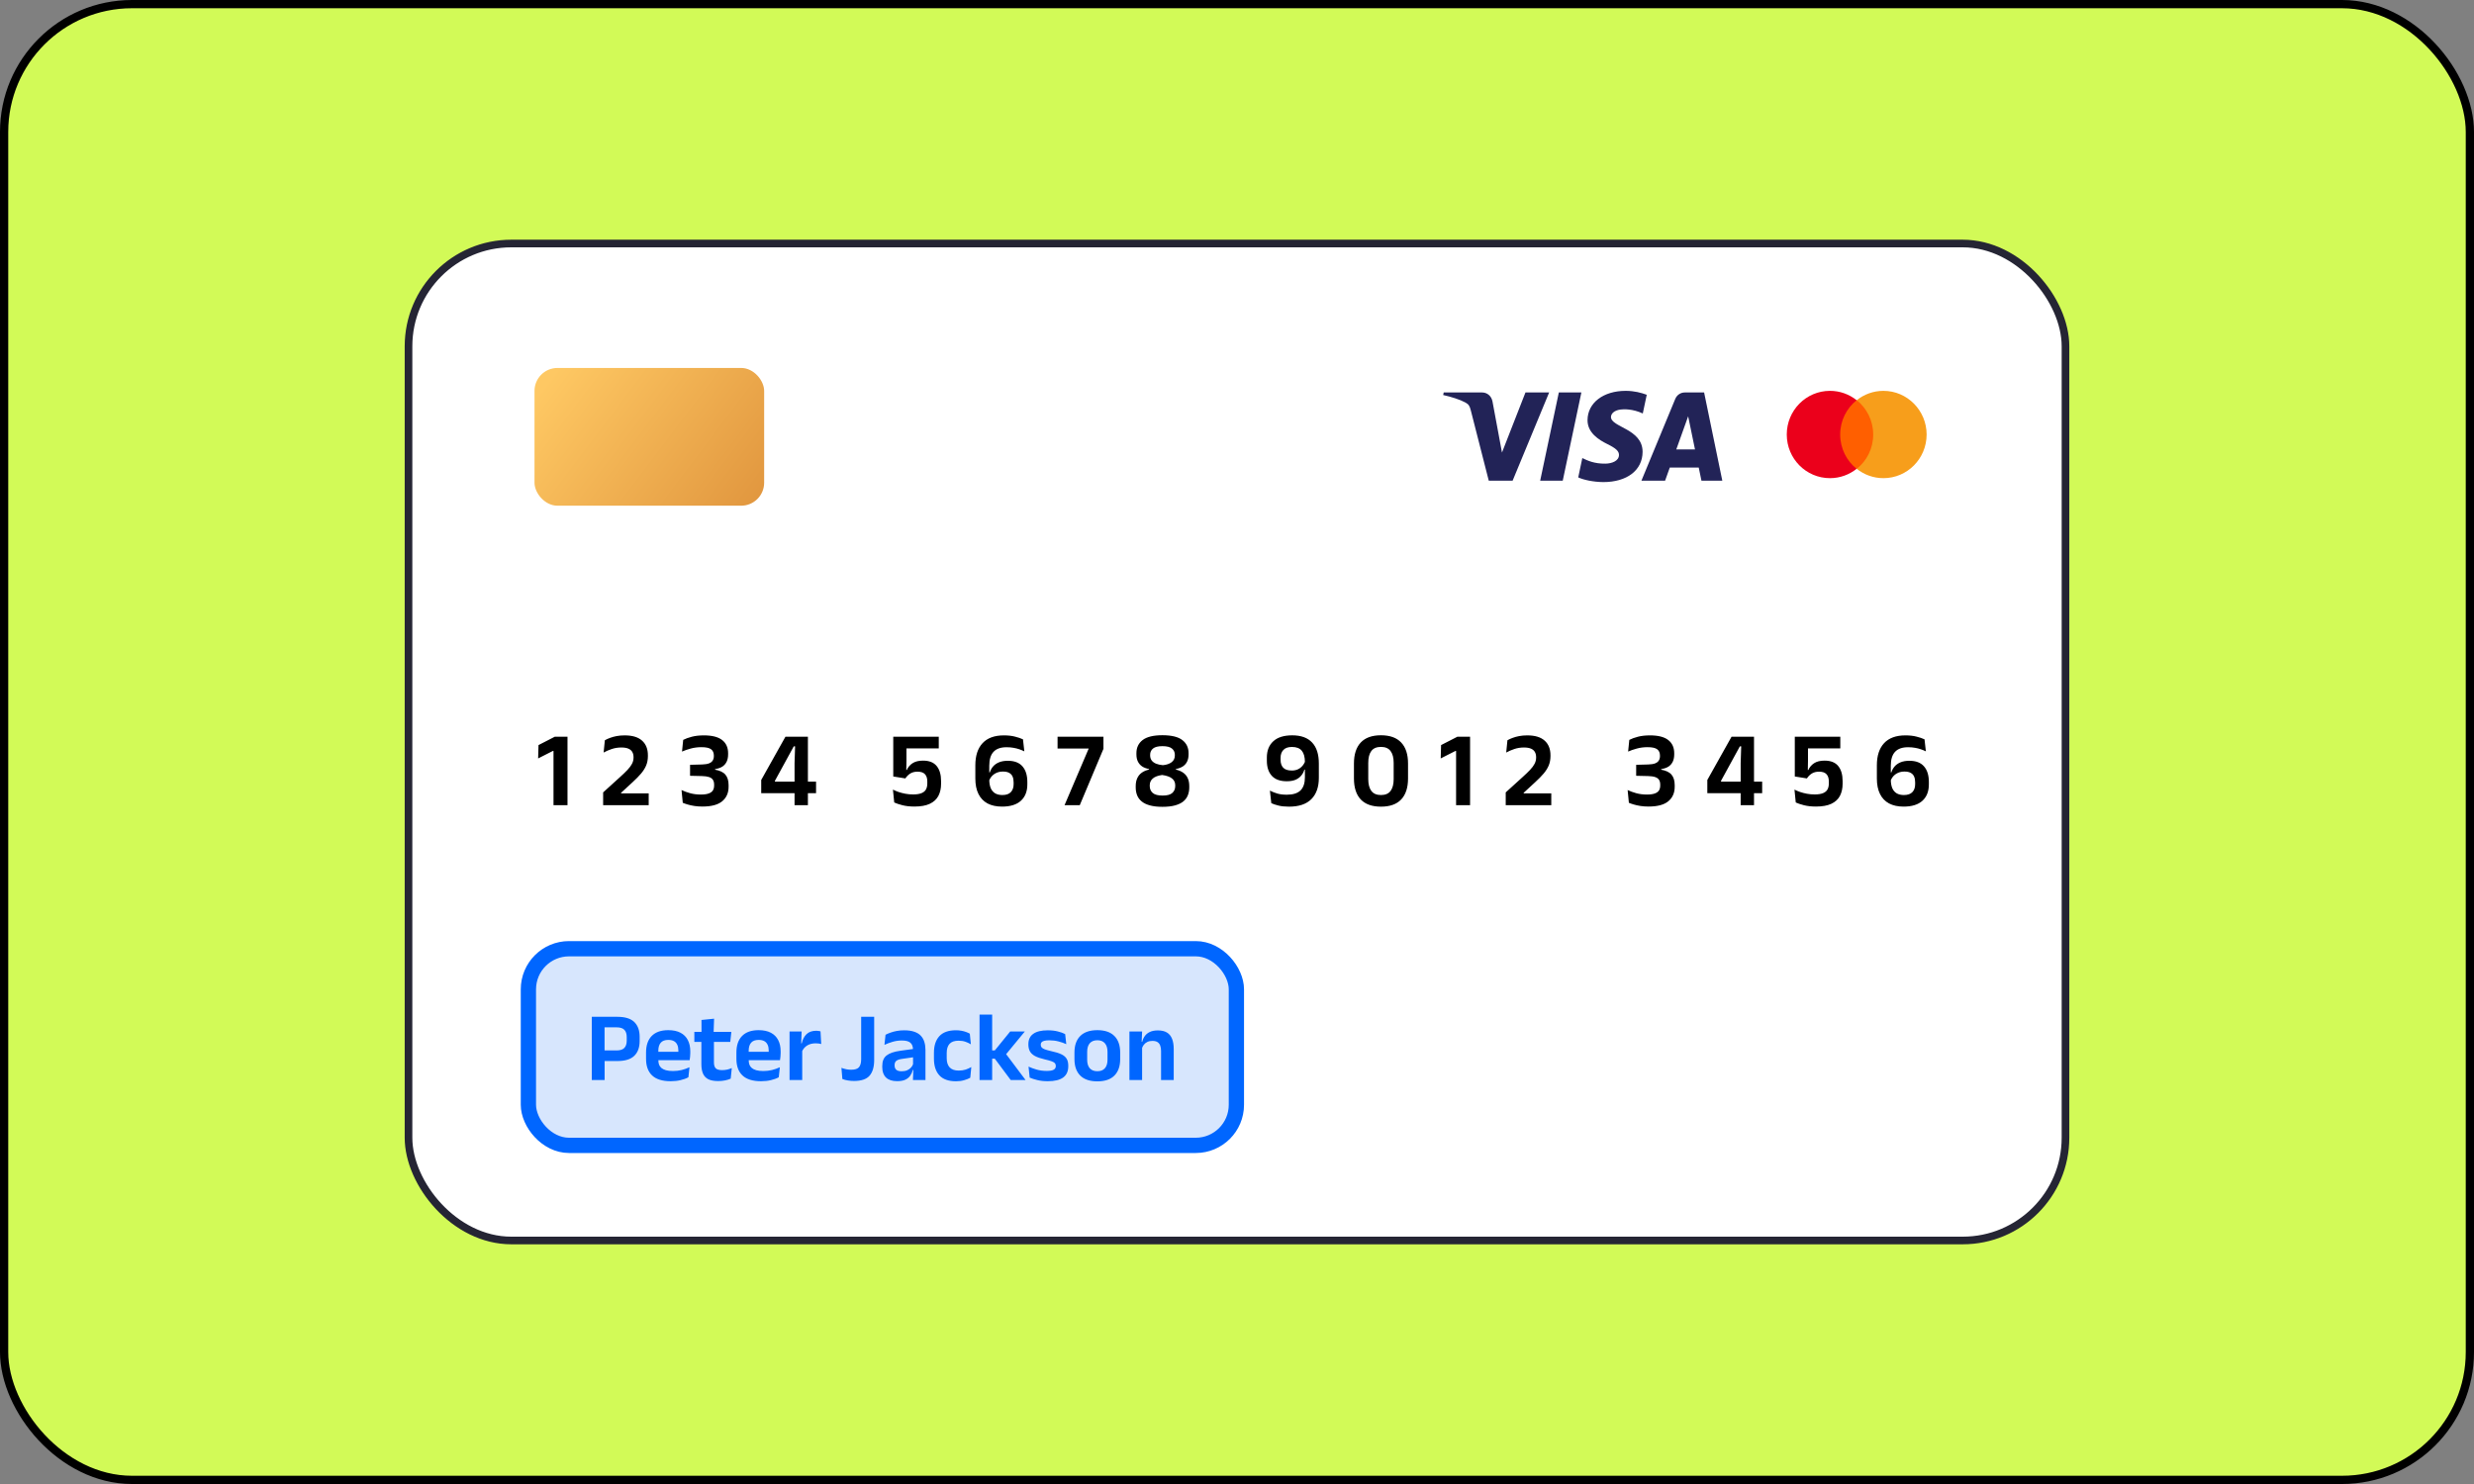
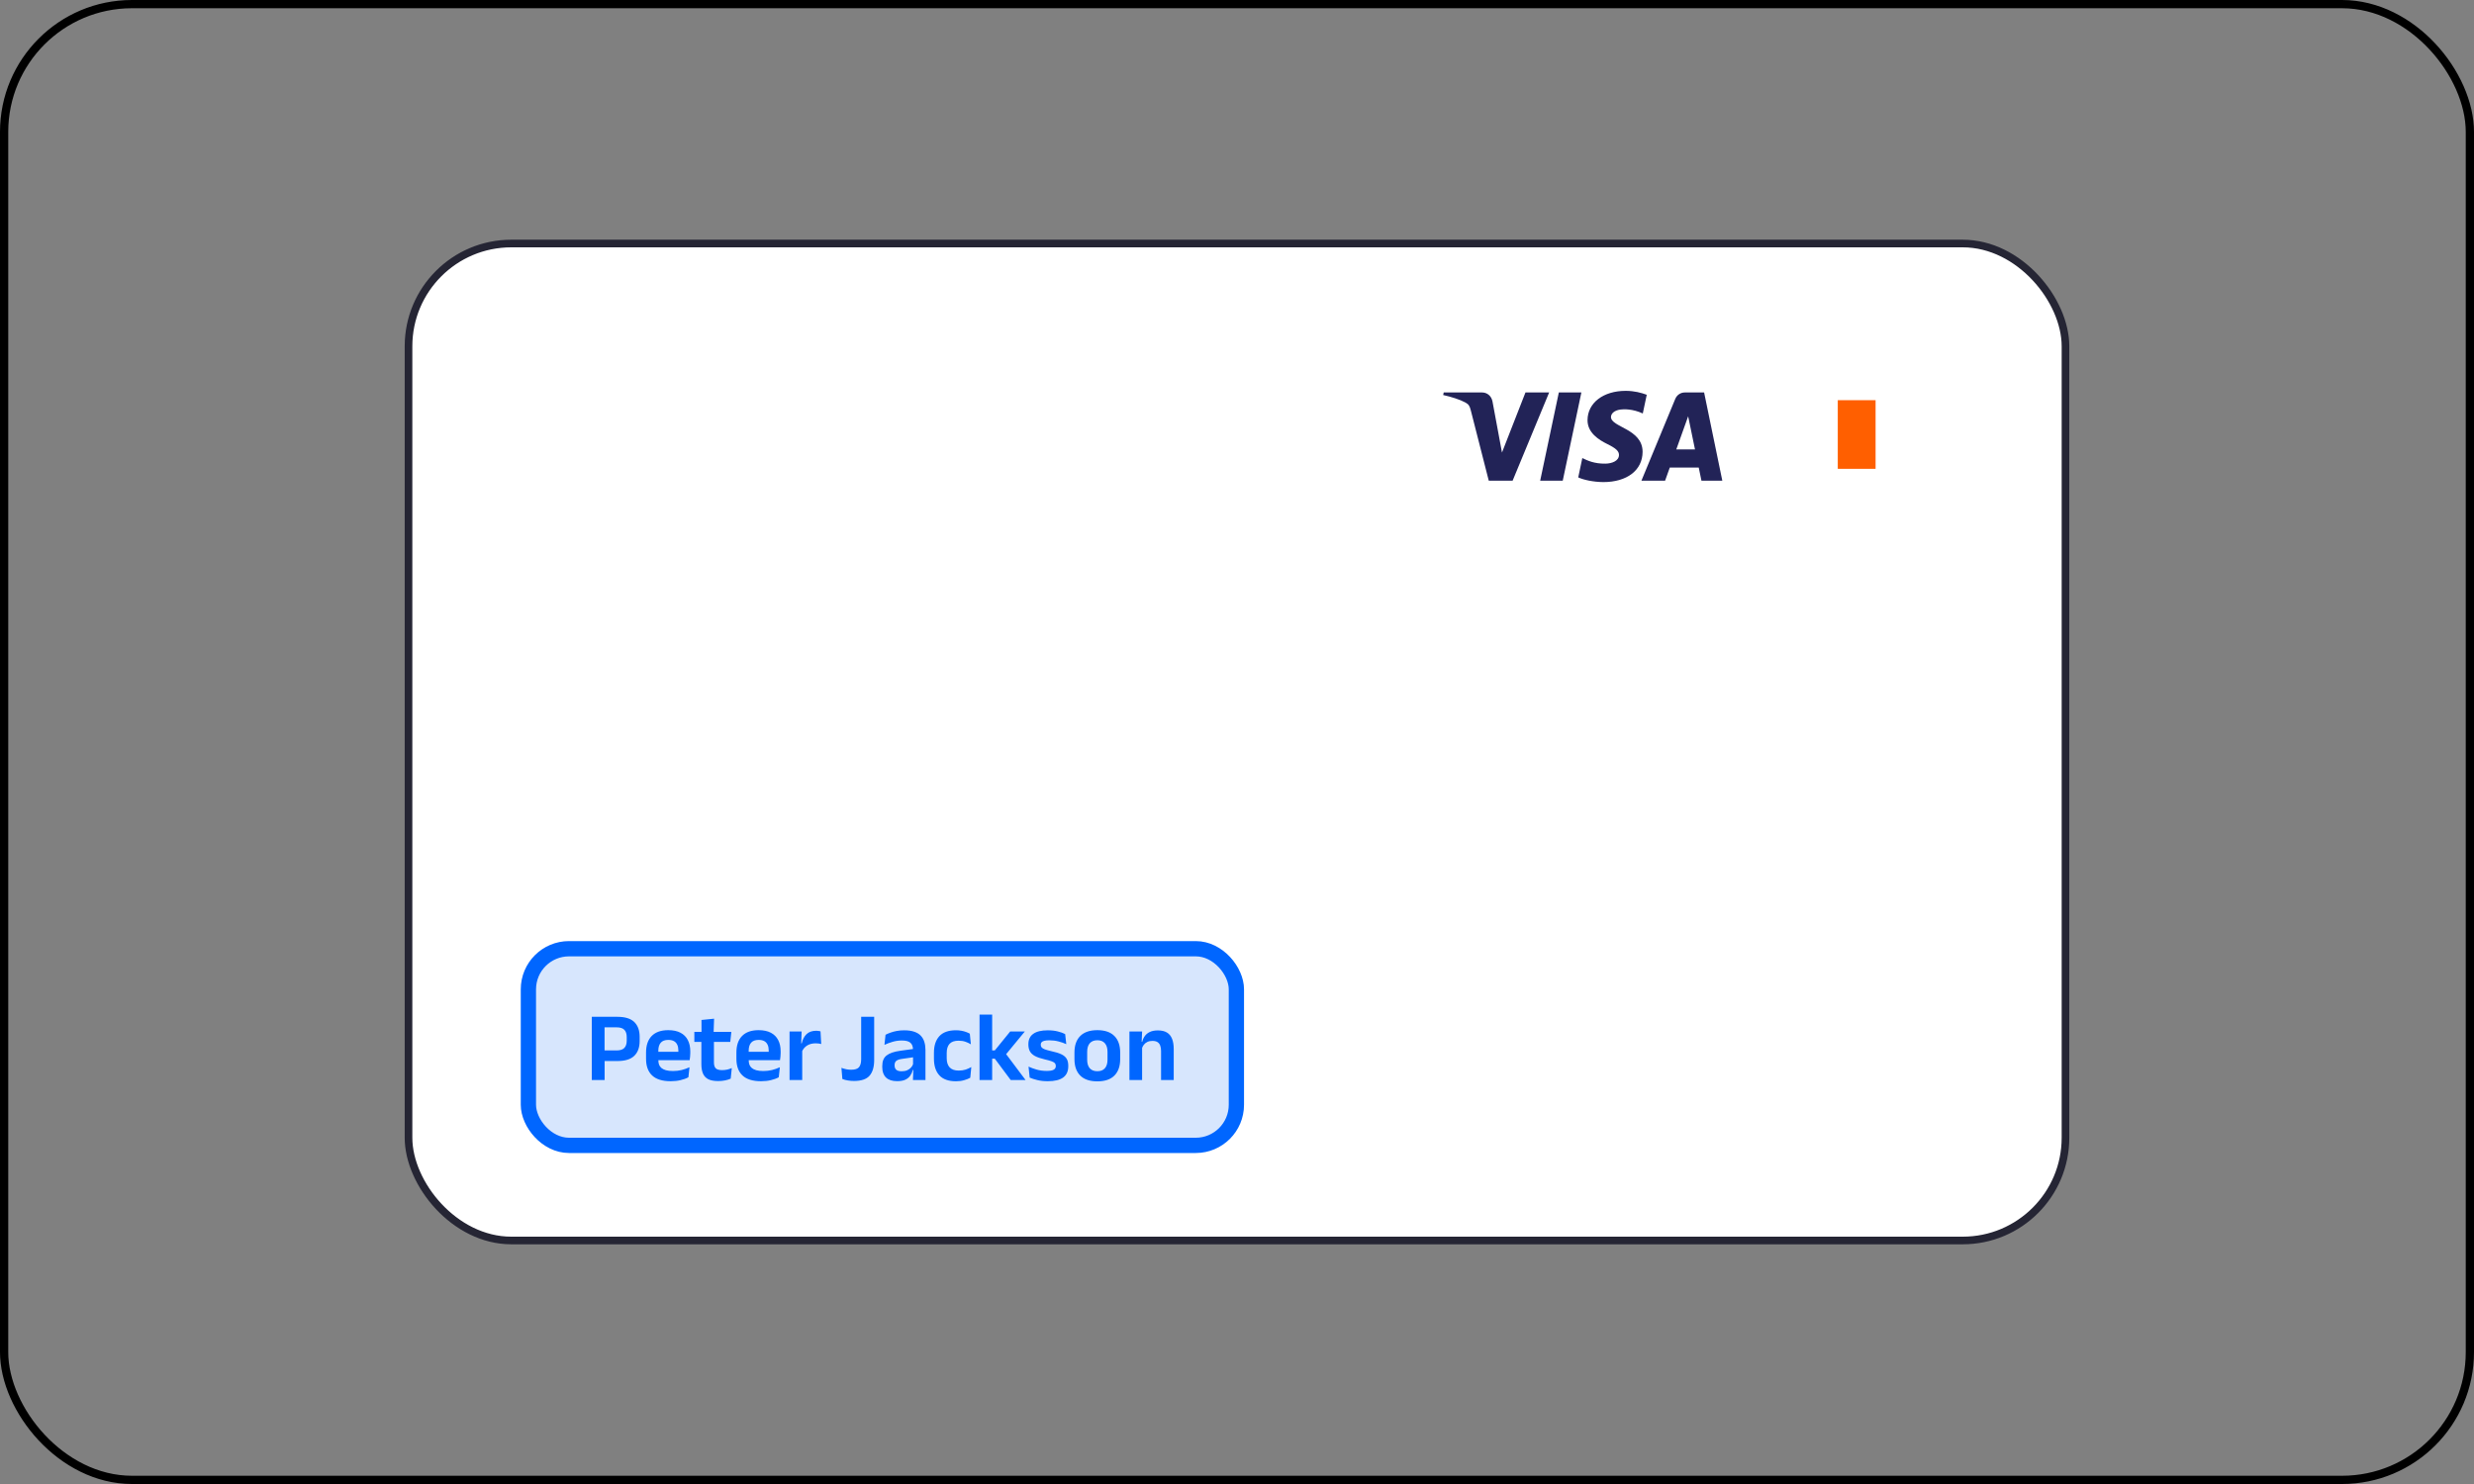
<svg xmlns="http://www.w3.org/2000/svg" width="300" height="180" viewBox="0 0 300 180" fill="none">
  <rect x="0" y="0" width="300" height="180" fill="#808080" stroke="none" />
-   <rect x="0.5" y="0.5" width="299" height="179" rx="15.5" fill="#D2FA57" />
  <rect x="0.5" y="0.5" width="299" height="179" rx="15.5" stroke="black" />
  <rect x="49.537" y="29.537" width="200.926" height="120.926" rx="12.463" fill="white" />
  <rect x="49.537" y="29.537" width="200.926" height="120.926" rx="12.463" stroke="#252534" stroke-width="0.926" />
  <g clip-path="url(#clip0_21685_80380)">
    <path d="M222.851 48.54H227.436V56.865H222.851V48.54Z" fill="#FF5F00" />
-     <path d="M223.142 52.703C223.142 51.011 223.928 49.511 225.136 48.54C224.248 47.834 223.128 47.407 221.905 47.407C219.008 47.407 216.665 49.776 216.665 52.703C216.665 55.63 219.008 57.998 221.905 57.998C223.128 57.998 224.248 57.571 225.136 56.865C223.928 55.909 223.142 54.394 223.142 52.703Z" fill="#EB001B" />
-     <path d="M233.624 52.703C233.624 55.63 231.28 57.998 228.384 57.998C227.161 57.998 226.04 57.571 225.152 56.865C226.375 55.894 227.146 54.394 227.146 52.703C227.146 51.011 226.36 49.511 225.152 48.54C226.04 47.834 227.161 47.407 228.384 47.407C231.28 47.407 233.624 49.79 233.624 52.703Z" fill="#F79E1B" />
  </g>
  <g clip-path="url(#clip1_21685_80380)">
    <path d="M192.506 50.945C192.487 52.487 193.864 53.347 194.9 53.859C195.966 54.383 196.323 54.72 196.319 55.189C196.311 55.907 195.469 56.224 194.682 56.237C193.307 56.258 192.508 55.861 191.873 55.561L191.378 57.906C192.016 58.203 193.196 58.463 194.419 58.474C197.292 58.474 199.171 57.038 199.182 54.813C199.193 51.988 195.322 51.831 195.349 50.569C195.358 50.186 195.719 49.777 196.509 49.673C196.901 49.621 197.981 49.581 199.206 50.152L199.687 47.883C199.028 47.64 198.181 47.407 197.127 47.407C194.423 47.407 192.522 48.862 192.506 50.945ZM204.307 47.603C203.782 47.603 203.34 47.913 203.143 48.388L199.039 58.307H201.91L202.481 56.709H205.989L206.32 58.307H208.85L206.642 47.603H204.307ZM204.708 50.495L205.537 54.514H203.268L204.708 50.495ZM189.026 47.603L186.763 58.307H189.499L191.76 47.603H189.026M184.98 47.603L182.132 54.889L180.981 48.694C180.846 48.002 180.312 47.603 179.719 47.603H175.065L175 47.914C175.955 48.124 177.041 48.462 177.699 48.824C178.101 49.046 178.216 49.239 178.348 49.765L180.53 58.307H183.42L187.852 47.603L184.98 47.603Z" fill="url(#paint0_linear_21685_80380)" />
  </g>
-   <path d="M67.119 97.667V91.089H67.034L65.254 91.992L65.299 90.374L67.275 89.36H68.816V97.667H67.119ZM73.137 97.667V96.113L75.191 94.248C75.551 93.923 75.85 93.635 76.088 93.383C76.331 93.128 76.513 92.883 76.634 92.649C76.76 92.41 76.823 92.161 76.823 91.901V91.836C76.823 91.594 76.773 91.386 76.673 91.212C76.578 91.039 76.422 90.905 76.205 90.809C75.989 90.714 75.703 90.666 75.347 90.666C74.931 90.666 74.539 90.729 74.171 90.855C73.802 90.98 73.478 91.121 73.196 91.277L73.345 89.789C73.523 89.685 73.731 89.589 73.969 89.503C74.208 89.412 74.474 89.338 74.769 89.282C75.068 89.225 75.395 89.197 75.75 89.197C76.686 89.197 77.388 89.41 77.856 89.834C78.329 90.255 78.565 90.848 78.565 91.615V91.706C78.565 92.122 78.496 92.499 78.357 92.837C78.218 93.171 78.012 93.5 77.739 93.825C77.466 94.146 77.124 94.495 76.712 94.872L75.315 96.159V96.497L74.593 96.23H78.662V97.667H73.137ZM85.178 97.829C84.823 97.829 84.494 97.805 84.19 97.758C83.891 97.71 83.625 97.652 83.391 97.582C83.157 97.513 82.957 97.444 82.793 97.374L82.643 95.827C82.947 95.975 83.296 96.102 83.69 96.211C84.084 96.319 84.511 96.373 84.97 96.373C85.382 96.373 85.705 96.33 85.939 96.243C86.177 96.157 86.346 96.033 86.446 95.873C86.546 95.708 86.595 95.509 86.595 95.275V95.177C86.595 94.939 86.548 94.744 86.452 94.592C86.357 94.441 86.201 94.328 85.984 94.254C85.768 94.181 85.477 94.139 85.113 94.131L83.677 94.098V92.766L85.113 92.727C85.469 92.718 85.752 92.675 85.965 92.597C86.177 92.514 86.329 92.4 86.42 92.252C86.515 92.105 86.563 91.925 86.563 91.713V91.641C86.563 91.303 86.45 91.05 86.225 90.881C86.004 90.712 85.614 90.627 85.055 90.627C84.596 90.627 84.162 90.684 83.755 90.796C83.352 90.905 83.001 91.026 82.702 91.16L82.845 89.743C83.131 89.596 83.482 89.468 83.898 89.36C84.314 89.251 84.801 89.197 85.36 89.197C86.353 89.197 87.089 89.386 87.57 89.763C88.051 90.14 88.292 90.673 88.292 91.362V91.492C88.292 91.83 88.236 92.122 88.123 92.369C88.01 92.616 87.839 92.818 87.609 92.974C87.38 93.125 87.081 93.229 86.712 93.286V93.526L86.634 93.344C87.25 93.444 87.689 93.645 87.954 93.949C88.218 94.252 88.35 94.681 88.35 95.236V95.431C88.35 96.176 88.09 96.763 87.57 97.192C87.055 97.617 86.257 97.829 85.178 97.829ZM96.349 97.667V92.571L96.414 90.53H96.252L93.97 94.703V95.405L93.32 94.807H98.956V96.211H92.306V94.605L95.244 89.36H97.968V97.667H96.349ZM110.885 97.829C110.331 97.829 109.843 97.775 109.423 97.667C109.003 97.558 108.673 97.448 108.435 97.335L108.279 95.775C108.474 95.875 108.699 95.97 108.955 96.061C109.211 96.148 109.488 96.219 109.787 96.276C110.086 96.332 110.398 96.36 110.723 96.36C111.152 96.36 111.492 96.308 111.743 96.204C111.995 96.1 112.175 95.951 112.283 95.756C112.391 95.556 112.445 95.318 112.445 95.041V94.781C112.445 94.399 112.35 94.107 112.159 93.903C111.973 93.7 111.674 93.598 111.262 93.598C110.911 93.598 110.617 93.674 110.378 93.825C110.14 93.977 109.943 94.174 109.787 94.417L108.318 94.183V89.36H113.836V90.777H109.917V92.317L109.897 93.39H109.962C110.11 93.056 110.339 92.785 110.651 92.577C110.968 92.365 111.395 92.259 111.932 92.259C112.677 92.259 113.228 92.478 113.583 92.915C113.938 93.349 114.116 93.955 114.116 94.735V95.067C114.116 95.63 114.008 96.12 113.791 96.536C113.574 96.947 113.23 97.266 112.757 97.491C112.285 97.717 111.661 97.829 110.885 97.829ZM121.508 97.836C120.819 97.836 120.231 97.708 119.746 97.452C119.265 97.192 118.899 96.809 118.648 96.302C118.396 95.795 118.271 95.169 118.271 94.423V92.824C118.271 91.667 118.561 90.775 119.142 90.146C119.727 89.514 120.589 89.197 121.729 89.197C122.244 89.197 122.693 89.247 123.074 89.347C123.46 89.442 123.785 89.553 124.049 89.678L124.212 91.134C124.021 91.039 123.817 90.954 123.601 90.881C123.388 90.807 123.154 90.749 122.899 90.705C122.647 90.658 122.366 90.634 122.054 90.634C121.347 90.634 120.821 90.82 120.474 91.193C120.132 91.561 119.961 92.12 119.961 92.87V94.527C119.961 94.956 120.019 95.312 120.136 95.593C120.257 95.871 120.435 96.081 120.669 96.224C120.907 96.362 121.2 96.432 121.547 96.432C122.015 96.432 122.359 96.313 122.58 96.074C122.801 95.836 122.912 95.52 122.912 95.125V94.885C122.912 94.616 122.87 94.386 122.788 94.196C122.706 94.001 122.569 93.851 122.379 93.747C122.192 93.639 121.939 93.585 121.618 93.585C121.345 93.585 121.094 93.632 120.864 93.728C120.639 93.823 120.444 93.96 120.279 94.137C120.119 94.315 119.995 94.527 119.909 94.774L119.746 93.689H120.026C120.108 93.424 120.238 93.186 120.416 92.974C120.598 92.761 120.836 92.592 121.131 92.467C121.43 92.341 121.791 92.278 122.216 92.278C123.005 92.278 123.594 92.504 123.984 92.954C124.378 93.401 124.576 94.033 124.576 94.852V95.145C124.576 95.985 124.318 96.644 123.802 97.121C123.286 97.597 122.522 97.836 121.508 97.836ZM129.086 97.667L132.017 90.796H128.241V89.36H133.805V90.829L130.932 97.667H129.086ZM140.955 97.862C140.366 97.862 139.866 97.805 139.454 97.693C139.042 97.584 138.709 97.426 138.453 97.218C138.197 97.01 138.011 96.763 137.894 96.477C137.777 96.187 137.718 95.866 137.718 95.515V95.353C137.718 94.976 137.781 94.653 137.907 94.384C138.033 94.111 138.215 93.89 138.453 93.721C138.696 93.548 138.99 93.422 139.337 93.344V93.279C139.003 93.219 138.722 93.112 138.492 92.961C138.267 92.805 138.095 92.605 137.978 92.363C137.861 92.12 137.803 91.836 137.803 91.511V91.349C137.803 90.681 138.054 90.153 138.557 89.763C139.064 89.373 139.863 89.178 140.955 89.178C142.06 89.178 142.864 89.373 143.367 89.763C143.874 90.153 144.127 90.681 144.127 91.349V91.511C144.127 91.841 144.069 92.127 143.952 92.369C143.835 92.612 143.662 92.809 143.432 92.961C143.202 93.108 142.921 93.214 142.587 93.279V93.344C142.938 93.427 143.233 93.552 143.471 93.721C143.714 93.89 143.898 94.109 144.023 94.378C144.149 94.646 144.212 94.971 144.212 95.353V95.515C144.212 95.853 144.156 96.165 144.043 96.451C143.935 96.737 143.755 96.986 143.503 97.199C143.252 97.407 142.918 97.569 142.502 97.686C142.086 97.803 141.571 97.862 140.955 97.862ZM140.981 96.497C141.536 96.497 141.928 96.391 142.158 96.178C142.392 95.966 142.509 95.689 142.509 95.346V95.242C142.509 94.9 142.379 94.627 142.119 94.423C141.863 94.215 141.462 94.074 140.916 94.001C140.405 94.074 140.028 94.217 139.785 94.43C139.543 94.642 139.421 94.913 139.421 95.242V95.346C139.421 95.689 139.541 95.966 139.779 96.178C140.022 96.391 140.422 96.497 140.981 96.497ZM141.007 92.811C141.445 92.772 141.796 92.655 142.06 92.46C142.329 92.261 142.463 91.984 142.463 91.628V91.557C142.463 91.236 142.344 90.98 142.106 90.79C141.872 90.599 141.488 90.504 140.955 90.504C140.435 90.504 140.056 90.599 139.818 90.79C139.584 90.98 139.467 91.234 139.467 91.55V91.628C139.467 91.862 139.528 92.064 139.649 92.233C139.77 92.397 139.944 92.527 140.169 92.623C140.399 92.718 140.678 92.781 141.007 92.811ZM156.694 89.191C157.76 89.191 158.564 89.481 159.106 90.062C159.652 90.638 159.925 91.487 159.925 92.61V94.345C159.925 95.463 159.621 96.326 159.015 96.932C158.412 97.539 157.509 97.842 156.304 97.842C155.815 97.842 155.392 97.799 155.037 97.712C154.686 97.626 154.393 97.528 154.159 97.42L153.99 95.899C154.259 96.033 154.556 96.15 154.881 96.25C155.206 96.345 155.591 96.393 156.038 96.393C156.792 96.393 157.346 96.219 157.702 95.873C158.057 95.522 158.235 94.991 158.235 94.28V92.447C158.235 91.828 158.109 91.366 157.858 91.063C157.606 90.755 157.21 90.601 156.668 90.601C156.196 90.601 155.847 90.723 155.622 90.965C155.396 91.204 155.284 91.52 155.284 91.914V92.168C155.284 92.571 155.39 92.887 155.602 93.117C155.819 93.346 156.168 93.461 156.649 93.461C156.909 93.461 157.145 93.416 157.357 93.325C157.574 93.229 157.76 93.093 157.916 92.915C158.077 92.738 158.198 92.527 158.28 92.285L158.54 93.351H158.17C158.092 93.628 157.962 93.873 157.78 94.085C157.602 94.298 157.37 94.464 157.084 94.586C156.798 94.703 156.447 94.761 156.031 94.761C155.23 94.761 154.627 94.542 154.224 94.105C153.821 93.663 153.62 93.05 153.62 92.265V91.882C153.62 91.045 153.88 90.389 154.4 89.912C154.92 89.431 155.685 89.191 156.694 89.191ZM167.457 97.842C166.378 97.842 165.562 97.552 165.007 96.971C164.457 96.386 164.181 95.535 164.181 94.417V92.61C164.181 91.496 164.457 90.647 165.007 90.062C165.557 89.477 166.374 89.184 167.457 89.184C168.541 89.184 169.358 89.477 169.908 90.062C170.463 90.647 170.74 91.496 170.74 92.61V94.417C170.74 95.535 170.463 96.386 169.908 96.971C169.358 97.552 168.541 97.842 167.457 97.842ZM167.457 96.432C167.986 96.432 168.374 96.267 168.621 95.938C168.872 95.604 168.998 95.123 168.998 94.495V92.538C168.998 91.906 168.872 91.425 168.621 91.095C168.374 90.762 167.986 90.595 167.457 90.595C166.924 90.595 166.534 90.762 166.287 91.095C166.04 91.425 165.917 91.906 165.917 92.538V94.495C165.917 95.123 166.043 95.604 166.294 95.938C166.545 96.267 166.933 96.432 167.457 96.432ZM176.567 97.667V91.089H176.482L174.701 91.992L174.747 90.374L176.723 89.36H178.263V97.667H176.567ZM182.585 97.667V96.113L184.639 94.248C184.999 93.923 185.298 93.635 185.536 93.383C185.779 93.128 185.961 92.883 186.082 92.649C186.208 92.41 186.271 92.161 186.271 91.901V91.836C186.271 91.594 186.221 91.386 186.121 91.212C186.026 91.039 185.87 90.905 185.653 90.809C185.436 90.714 185.15 90.666 184.795 90.666C184.379 90.666 183.987 90.729 183.619 90.855C183.25 90.98 182.925 91.121 182.644 91.277L182.793 89.789C182.971 89.685 183.179 89.589 183.417 89.503C183.655 89.412 183.922 89.338 184.217 89.282C184.516 89.225 184.843 89.197 185.198 89.197C186.134 89.197 186.836 89.41 187.304 89.834C187.776 90.255 188.013 90.848 188.013 91.615V91.706C188.013 92.122 187.943 92.499 187.805 92.837C187.666 93.171 187.46 93.5 187.187 93.825C186.914 94.146 186.572 94.495 186.16 94.872L184.763 96.159V96.497L184.041 96.23H188.11V97.667H182.585ZM199.904 97.829C199.549 97.829 199.22 97.805 198.916 97.758C198.617 97.71 198.351 97.652 198.117 97.582C197.883 97.513 197.684 97.444 197.519 97.374L197.369 95.827C197.673 95.975 198.022 96.102 198.416 96.211C198.81 96.319 199.237 96.373 199.696 96.373C200.108 96.373 200.431 96.33 200.665 96.243C200.903 96.157 201.072 96.033 201.172 95.873C201.272 95.708 201.321 95.509 201.321 95.275V95.177C201.321 94.939 201.274 94.744 201.178 94.592C201.083 94.441 200.927 94.328 200.71 94.254C200.494 94.181 200.203 94.139 199.839 94.131L198.403 94.098V92.766L199.839 92.727C200.195 92.718 200.479 92.675 200.691 92.597C200.903 92.514 201.055 92.4 201.146 92.252C201.241 92.105 201.289 91.925 201.289 91.713V91.641C201.289 91.303 201.176 91.05 200.951 90.881C200.73 90.712 200.34 90.627 199.781 90.627C199.322 90.627 198.888 90.684 198.481 90.796C198.078 90.905 197.727 91.026 197.428 91.16L197.571 89.743C197.857 89.596 198.208 89.468 198.624 89.36C199.04 89.251 199.527 89.197 200.086 89.197C201.079 89.197 201.815 89.386 202.296 89.763C202.777 90.14 203.018 90.673 203.018 91.362V91.492C203.018 91.83 202.962 92.122 202.849 92.369C202.736 92.616 202.565 92.818 202.335 92.974C202.106 93.125 201.807 93.229 201.438 93.286V93.526L201.36 93.344C201.976 93.444 202.416 93.645 202.68 93.949C202.944 94.252 203.076 94.681 203.076 95.236V95.431C203.076 96.176 202.816 96.763 202.296 97.192C201.781 97.617 200.983 97.829 199.904 97.829ZM211.075 97.667V92.571L211.14 90.53H210.978L208.696 94.703V95.405L208.046 94.807H213.682V96.211H207.032V94.605L209.97 89.36H212.694V97.667H211.075ZM220.206 97.829C219.652 97.829 219.164 97.775 218.744 97.667C218.323 97.558 217.994 97.448 217.756 97.335L217.6 95.775C217.795 95.875 218.02 95.97 218.276 96.061C218.531 96.148 218.809 96.219 219.108 96.276C219.407 96.332 219.719 96.36 220.044 96.36C220.473 96.36 220.813 96.308 221.064 96.204C221.316 96.1 221.495 95.951 221.604 95.756C221.712 95.556 221.766 95.318 221.766 95.041V94.781C221.766 94.399 221.671 94.107 221.48 93.903C221.294 93.7 220.995 93.598 220.583 93.598C220.232 93.598 219.938 93.674 219.699 93.825C219.461 93.977 219.264 94.174 219.108 94.417L217.639 94.183V89.36H223.157V90.777H219.238V92.317L219.218 93.39H219.283C219.431 93.056 219.66 92.785 219.972 92.577C220.289 92.365 220.715 92.259 221.253 92.259C221.998 92.259 222.548 92.478 222.904 92.915C223.259 93.349 223.437 93.955 223.437 94.735V95.067C223.437 95.63 223.328 96.12 223.112 96.536C222.895 96.947 222.551 97.266 222.078 97.491C221.606 97.717 220.982 97.829 220.206 97.829ZM230.828 97.836C230.139 97.836 229.552 97.708 229.067 97.452C228.586 97.192 228.22 96.809 227.968 96.302C227.717 95.795 227.591 95.169 227.591 94.423V92.824C227.591 91.667 227.882 90.775 228.462 90.146C229.047 89.514 229.91 89.197 231.049 89.197C231.565 89.197 232.014 89.247 232.395 89.347C232.781 89.442 233.106 89.553 233.37 89.678L233.532 91.134C233.342 91.039 233.138 90.954 232.921 90.881C232.709 90.807 232.475 90.749 232.219 90.705C231.968 90.658 231.686 90.634 231.374 90.634C230.668 90.634 230.142 90.82 229.795 91.193C229.453 91.561 229.281 92.12 229.281 92.87V94.527C229.281 94.956 229.34 95.312 229.457 95.593C229.578 95.871 229.756 96.081 229.99 96.224C230.228 96.362 230.521 96.432 230.867 96.432C231.335 96.432 231.68 96.313 231.901 96.074C232.122 95.836 232.232 95.52 232.232 95.125V94.885C232.232 94.616 232.191 94.386 232.109 94.196C232.027 94.001 231.89 93.851 231.699 93.747C231.513 93.639 231.26 93.585 230.939 93.585C230.666 93.585 230.415 93.632 230.185 93.728C229.96 93.823 229.765 93.96 229.6 94.137C229.44 94.315 229.316 94.527 229.229 94.774L229.067 93.689H229.346C229.429 93.424 229.559 93.186 229.736 92.974C229.918 92.761 230.157 92.592 230.451 92.467C230.75 92.341 231.112 92.278 231.537 92.278C232.326 92.278 232.915 92.504 233.305 92.954C233.699 93.401 233.896 94.033 233.896 94.852V95.145C233.896 95.985 233.639 96.644 233.123 97.121C232.607 97.597 231.842 97.836 230.828 97.836Z" fill="black" />
-   <rect x="64.815" y="44.63" width="27.847" height="16.708" rx="2.785" fill="url(#paint1_linear_21685_80380)" />
  <rect x="64.074" y="115.074" width="85.852" height="23.852" rx="4.926" fill="#D7E6FD" stroke="#0066FF" stroke-width="1.852" />
  <path d="M72.812 128.696V127.412H74.768C75.2 127.412 75.512 127.312 75.704 127.112C75.9 126.908 75.998 126.614 75.998 126.23V125.792C75.998 125.4 75.902 125.106 75.71 124.91C75.518 124.71 75.206 124.61 74.774 124.61H72.812V123.332H74.864C75.796 123.332 76.478 123.542 76.91 123.962C77.346 124.382 77.564 124.978 77.564 125.75V126.278C77.564 127.05 77.346 127.646 76.91 128.066C76.478 128.486 75.796 128.696 74.864 128.696H72.812ZM71.762 131V123.332H73.31V127.778L73.316 128.492V131H71.762ZM81.329 131.144C80.321 131.144 79.571 130.912 79.079 130.448C78.587 129.984 78.341 129.312 78.341 128.432V127.664C78.341 126.792 78.571 126.122 79.031 125.654C79.491 125.186 80.159 124.952 81.035 124.952C81.627 124.952 82.121 125.056 82.517 125.264C82.913 125.472 83.209 125.768 83.405 126.152C83.605 126.532 83.705 126.988 83.705 127.52V127.73C83.705 127.874 83.697 128.022 83.681 128.174C83.669 128.322 83.651 128.462 83.627 128.594H82.235C82.247 128.374 82.253 128.166 82.253 127.97C82.257 127.77 82.259 127.59 82.259 127.43C82.259 127.154 82.215 126.92 82.127 126.728C82.039 126.532 81.905 126.384 81.725 126.284C81.545 126.184 81.315 126.134 81.035 126.134C80.623 126.134 80.319 126.248 80.123 126.476C79.927 126.704 79.829 127.028 79.829 127.448V127.994L79.835 128.168V128.63C79.835 128.814 79.863 128.984 79.919 129.14C79.979 129.296 80.077 129.432 80.213 129.548C80.349 129.66 80.529 129.748 80.753 129.812C80.981 129.876 81.265 129.908 81.605 129.908C81.973 129.908 82.323 129.868 82.655 129.788C82.991 129.704 83.309 129.592 83.609 129.452L83.477 130.664C83.209 130.812 82.893 130.928 82.529 131.012C82.169 131.1 81.769 131.144 81.329 131.144ZM79.157 128.594V127.574H83.315V128.594H79.157ZM87.089 131.126C86.589 131.126 86.189 131.052 85.889 130.904C85.593 130.752 85.379 130.524 85.247 130.22C85.115 129.916 85.049 129.542 85.049 129.098V125.666H86.573V128.87C86.573 129.19 86.645 129.426 86.789 129.578C86.937 129.726 87.195 129.8 87.563 129.8C87.779 129.8 87.987 129.778 88.187 129.734C88.387 129.686 88.571 129.624 88.739 129.548L88.607 130.832C88.407 130.924 88.177 130.996 87.917 131.048C87.661 131.1 87.385 131.126 87.089 131.126ZM84.197 126.374V125.162H88.685L88.553 126.374H84.197ZM85.067 125.276L85.061 123.716L86.591 123.56L86.531 125.276H85.067ZM92.286 131.144C91.278 131.144 90.528 130.912 90.036 130.448C89.544 129.984 89.298 129.312 89.298 128.432V127.664C89.298 126.792 89.528 126.122 89.988 125.654C90.448 125.186 91.116 124.952 91.992 124.952C92.584 124.952 93.078 125.056 93.474 125.264C93.87 125.472 94.166 125.768 94.362 126.152C94.562 126.532 94.662 126.988 94.662 127.52V127.73C94.662 127.874 94.654 128.022 94.638 128.174C94.626 128.322 94.608 128.462 94.584 128.594H93.192C93.204 128.374 93.21 128.166 93.21 127.97C93.214 127.77 93.216 127.59 93.216 127.43C93.216 127.154 93.172 126.92 93.084 126.728C92.996 126.532 92.862 126.384 92.682 126.284C92.502 126.184 92.272 126.134 91.992 126.134C91.58 126.134 91.276 126.248 91.08 126.476C90.884 126.704 90.786 127.028 90.786 127.448V127.994L90.792 128.168V128.63C90.792 128.814 90.82 128.984 90.876 129.14C90.936 129.296 91.034 129.432 91.17 129.548C91.306 129.66 91.486 129.748 91.71 129.812C91.938 129.876 92.222 129.908 92.562 129.908C92.93 129.908 93.28 129.868 93.612 129.788C93.948 129.704 94.266 129.592 94.566 129.452L94.434 130.664C94.166 130.812 93.85 130.928 93.486 131.012C93.126 131.1 92.726 131.144 92.286 131.144ZM90.114 128.594V127.574H94.272V128.594H90.114ZM97.236 127.58L96.846 126.554H97.218C97.326 126.078 97.522 125.704 97.806 125.432C98.09 125.16 98.484 125.024 98.988 125.024C99.092 125.024 99.186 125.032 99.27 125.048C99.354 125.06 99.43 125.076 99.498 125.096L99.582 126.632C99.494 126.604 99.392 126.584 99.276 126.572C99.16 126.556 99.038 126.548 98.91 126.548C98.502 126.548 98.154 126.638 97.866 126.818C97.582 126.998 97.372 127.252 97.236 127.58ZM95.742 131V125.114H97.206L97.14 126.92L97.278 126.974V131H95.742ZM103.562 131.114C103.314 131.114 103.066 131.094 102.818 131.054C102.57 131.014 102.346 130.954 102.146 130.874L102.032 129.524C102.224 129.596 102.416 129.652 102.608 129.692C102.804 129.732 103.006 129.752 103.214 129.752C103.682 129.752 104 129.648 104.168 129.44C104.34 129.228 104.426 128.906 104.426 128.474V123.332H106.004V128.57C106.004 129.406 105.818 130.04 105.446 130.472C105.074 130.9 104.446 131.114 103.562 131.114ZM110.705 131L110.759 129.56L110.717 129.428V127.586L110.711 127.322C110.711 126.938 110.605 126.656 110.393 126.476C110.185 126.296 109.843 126.206 109.367 126.206C108.963 126.206 108.583 126.26 108.227 126.368C107.875 126.472 107.549 126.594 107.249 126.734L107.381 125.51C107.557 125.418 107.757 125.332 107.981 125.252C108.209 125.168 108.463 125.1 108.743 125.048C109.023 124.996 109.325 124.97 109.649 124.97C110.129 124.97 110.535 125.028 110.867 125.144C111.199 125.256 111.463 125.418 111.659 125.63C111.859 125.842 112.003 126.096 112.091 126.392C112.179 126.684 112.223 127.008 112.223 127.364V131H110.705ZM108.779 131.138C108.195 131.138 107.749 130.992 107.441 130.7C107.137 130.408 106.985 129.992 106.985 129.452V129.284C106.985 128.712 107.161 128.29 107.513 128.018C107.865 127.742 108.423 127.552 109.187 127.448L110.855 127.22L110.945 128.21L109.409 128.432C109.073 128.476 108.833 128.556 108.689 128.672C108.549 128.788 108.479 128.958 108.479 129.182V129.242C108.479 129.462 108.547 129.634 108.683 129.758C108.823 129.878 109.041 129.938 109.337 129.938C109.601 129.938 109.827 129.896 110.015 129.812C110.203 129.728 110.357 129.618 110.477 129.482C110.601 129.342 110.689 129.186 110.741 129.014L110.957 129.776H110.693C110.629 130.028 110.525 130.258 110.381 130.466C110.241 130.67 110.043 130.834 109.787 130.958C109.531 131.078 109.195 131.138 108.779 131.138ZM115.927 131.15C115.019 131.15 114.345 130.91 113.905 130.43C113.469 129.95 113.251 129.276 113.251 128.408V127.688C113.251 126.824 113.471 126.154 113.911 125.678C114.351 125.202 115.023 124.964 115.927 124.964C116.163 124.964 116.383 124.984 116.587 125.024C116.795 125.06 116.983 125.11 117.151 125.174C117.323 125.238 117.473 125.306 117.601 125.378L117.727 126.668C117.531 126.544 117.311 126.44 117.067 126.356C116.827 126.272 116.549 126.23 116.233 126.23C115.737 126.23 115.373 126.358 115.141 126.614C114.913 126.866 114.799 127.234 114.799 127.718V128.354C114.799 128.834 114.917 129.204 115.153 129.464C115.393 129.724 115.761 129.854 116.257 129.854C116.573 129.854 116.853 129.814 117.097 129.734C117.341 129.65 117.569 129.548 117.781 129.428L117.655 130.724C117.459 130.836 117.213 130.934 116.917 131.018C116.621 131.106 116.291 131.15 115.927 131.15ZM122.561 131L120.629 128.408H120.107V127.406H120.635L122.495 125.114H124.271L121.883 128.012V127.7L124.361 131H122.561ZM118.781 131V123.068H120.311V131H118.781ZM127.049 131.144C126.577 131.144 126.157 131.098 125.789 131.006C125.425 130.918 125.115 130.818 124.859 130.706L124.721 129.374C125.025 129.514 125.359 129.636 125.723 129.74C126.091 129.844 126.495 129.896 126.935 129.896C127.319 129.896 127.597 129.848 127.769 129.752C127.941 129.652 128.027 129.504 128.027 129.308V129.272C128.027 129.14 127.987 129.032 127.907 128.948C127.831 128.864 127.695 128.788 127.499 128.72C127.303 128.648 127.027 128.572 126.671 128.492C126.179 128.376 125.789 128.242 125.501 128.09C125.217 127.934 125.013 127.744 124.889 127.52C124.765 127.292 124.703 127.02 124.703 126.704V126.65C124.703 126.094 124.901 125.676 125.297 125.396C125.693 125.112 126.279 124.97 127.055 124.97C127.515 124.97 127.921 125.016 128.273 125.108C128.629 125.196 128.925 125.302 129.161 125.426L129.299 126.65C129.019 126.518 128.705 126.408 128.357 126.32C128.009 126.228 127.635 126.182 127.235 126.182C126.975 126.182 126.769 126.204 126.617 126.248C126.469 126.288 126.363 126.346 126.299 126.422C126.235 126.498 126.203 126.59 126.203 126.698V126.728C126.203 126.848 126.237 126.952 126.305 127.04C126.377 127.128 126.507 127.208 126.695 127.28C126.883 127.348 127.147 127.422 127.487 127.502C127.983 127.606 128.381 127.728 128.681 127.868C128.981 128.008 129.199 128.188 129.335 128.408C129.471 128.624 129.539 128.908 129.539 129.26V129.332C129.539 129.94 129.333 130.394 128.921 130.694C128.509 130.994 127.885 131.144 127.049 131.144ZM133.068 131.162C132.156 131.162 131.464 130.928 130.992 130.46C130.524 129.992 130.29 129.326 130.29 128.462V127.664C130.29 126.796 130.524 126.128 130.992 125.66C131.464 125.188 132.156 124.952 133.068 124.952C133.976 124.952 134.664 125.188 135.132 125.66C135.6 126.128 135.834 126.796 135.834 127.664V128.462C135.834 129.326 135.6 129.992 135.132 130.46C134.668 130.928 133.98 131.162 133.068 131.162ZM133.068 129.932C133.468 129.932 133.772 129.812 133.98 129.572C134.192 129.332 134.298 128.988 134.298 128.54V127.586C134.298 127.13 134.192 126.782 133.98 126.542C133.772 126.298 133.468 126.176 133.068 126.176C132.664 126.176 132.356 126.298 132.144 126.542C131.936 126.782 131.832 127.13 131.832 127.586V128.54C131.832 128.988 131.936 129.332 132.144 129.572C132.356 129.812 132.664 129.932 133.068 129.932ZM140.791 131V127.466C140.791 127.218 140.757 127.004 140.689 126.824C140.625 126.644 140.517 126.504 140.365 126.404C140.213 126.304 140.005 126.254 139.741 126.254C139.509 126.254 139.305 126.296 139.129 126.38C138.957 126.464 138.815 126.578 138.703 126.722C138.595 126.862 138.513 127.022 138.457 127.202L138.217 126.362H138.505C138.569 126.102 138.675 125.868 138.823 125.66C138.975 125.452 139.179 125.288 139.435 125.168C139.695 125.044 140.019 124.982 140.407 124.982C140.859 124.982 141.225 125.068 141.505 125.24C141.785 125.408 141.991 125.66 142.123 125.996C142.259 126.332 142.327 126.748 142.327 127.244V131H140.791ZM136.957 131V125.114H138.493L138.433 126.548L138.493 126.674V131H136.957Z" fill="#0066FF" />
  <defs>
    <linearGradient id="paint0_linear_21685_80380" x1="1731.23" y1="80.674" x2="1763.66" y2="-1055.87" gradientUnits="userSpaceOnUse">
      <stop stop-color="#222357" />
      <stop offset="1" stop-color="#254AA5" />
    </linearGradient>
    <linearGradient id="paint1_linear_21685_80380" x1="67.599" y1="44.63" x2="96.143" y2="66.211" gradientUnits="userSpaceOnUse">
      <stop stop-color="#FEC863" />
      <stop offset="1" stop-color="#DB8C37" />
    </linearGradient>
    <clipPath id="clip0_21685_80380">
      <rect width="17.593" height="11.111" fill="white" transform="translate(216.667 47.407)" />
    </clipPath>
    <clipPath id="clip1_21685_80380">
      <rect width="33.85" height="11.111" fill="white" transform="translate(175 47.407)" />
    </clipPath>
  </defs>
</svg>